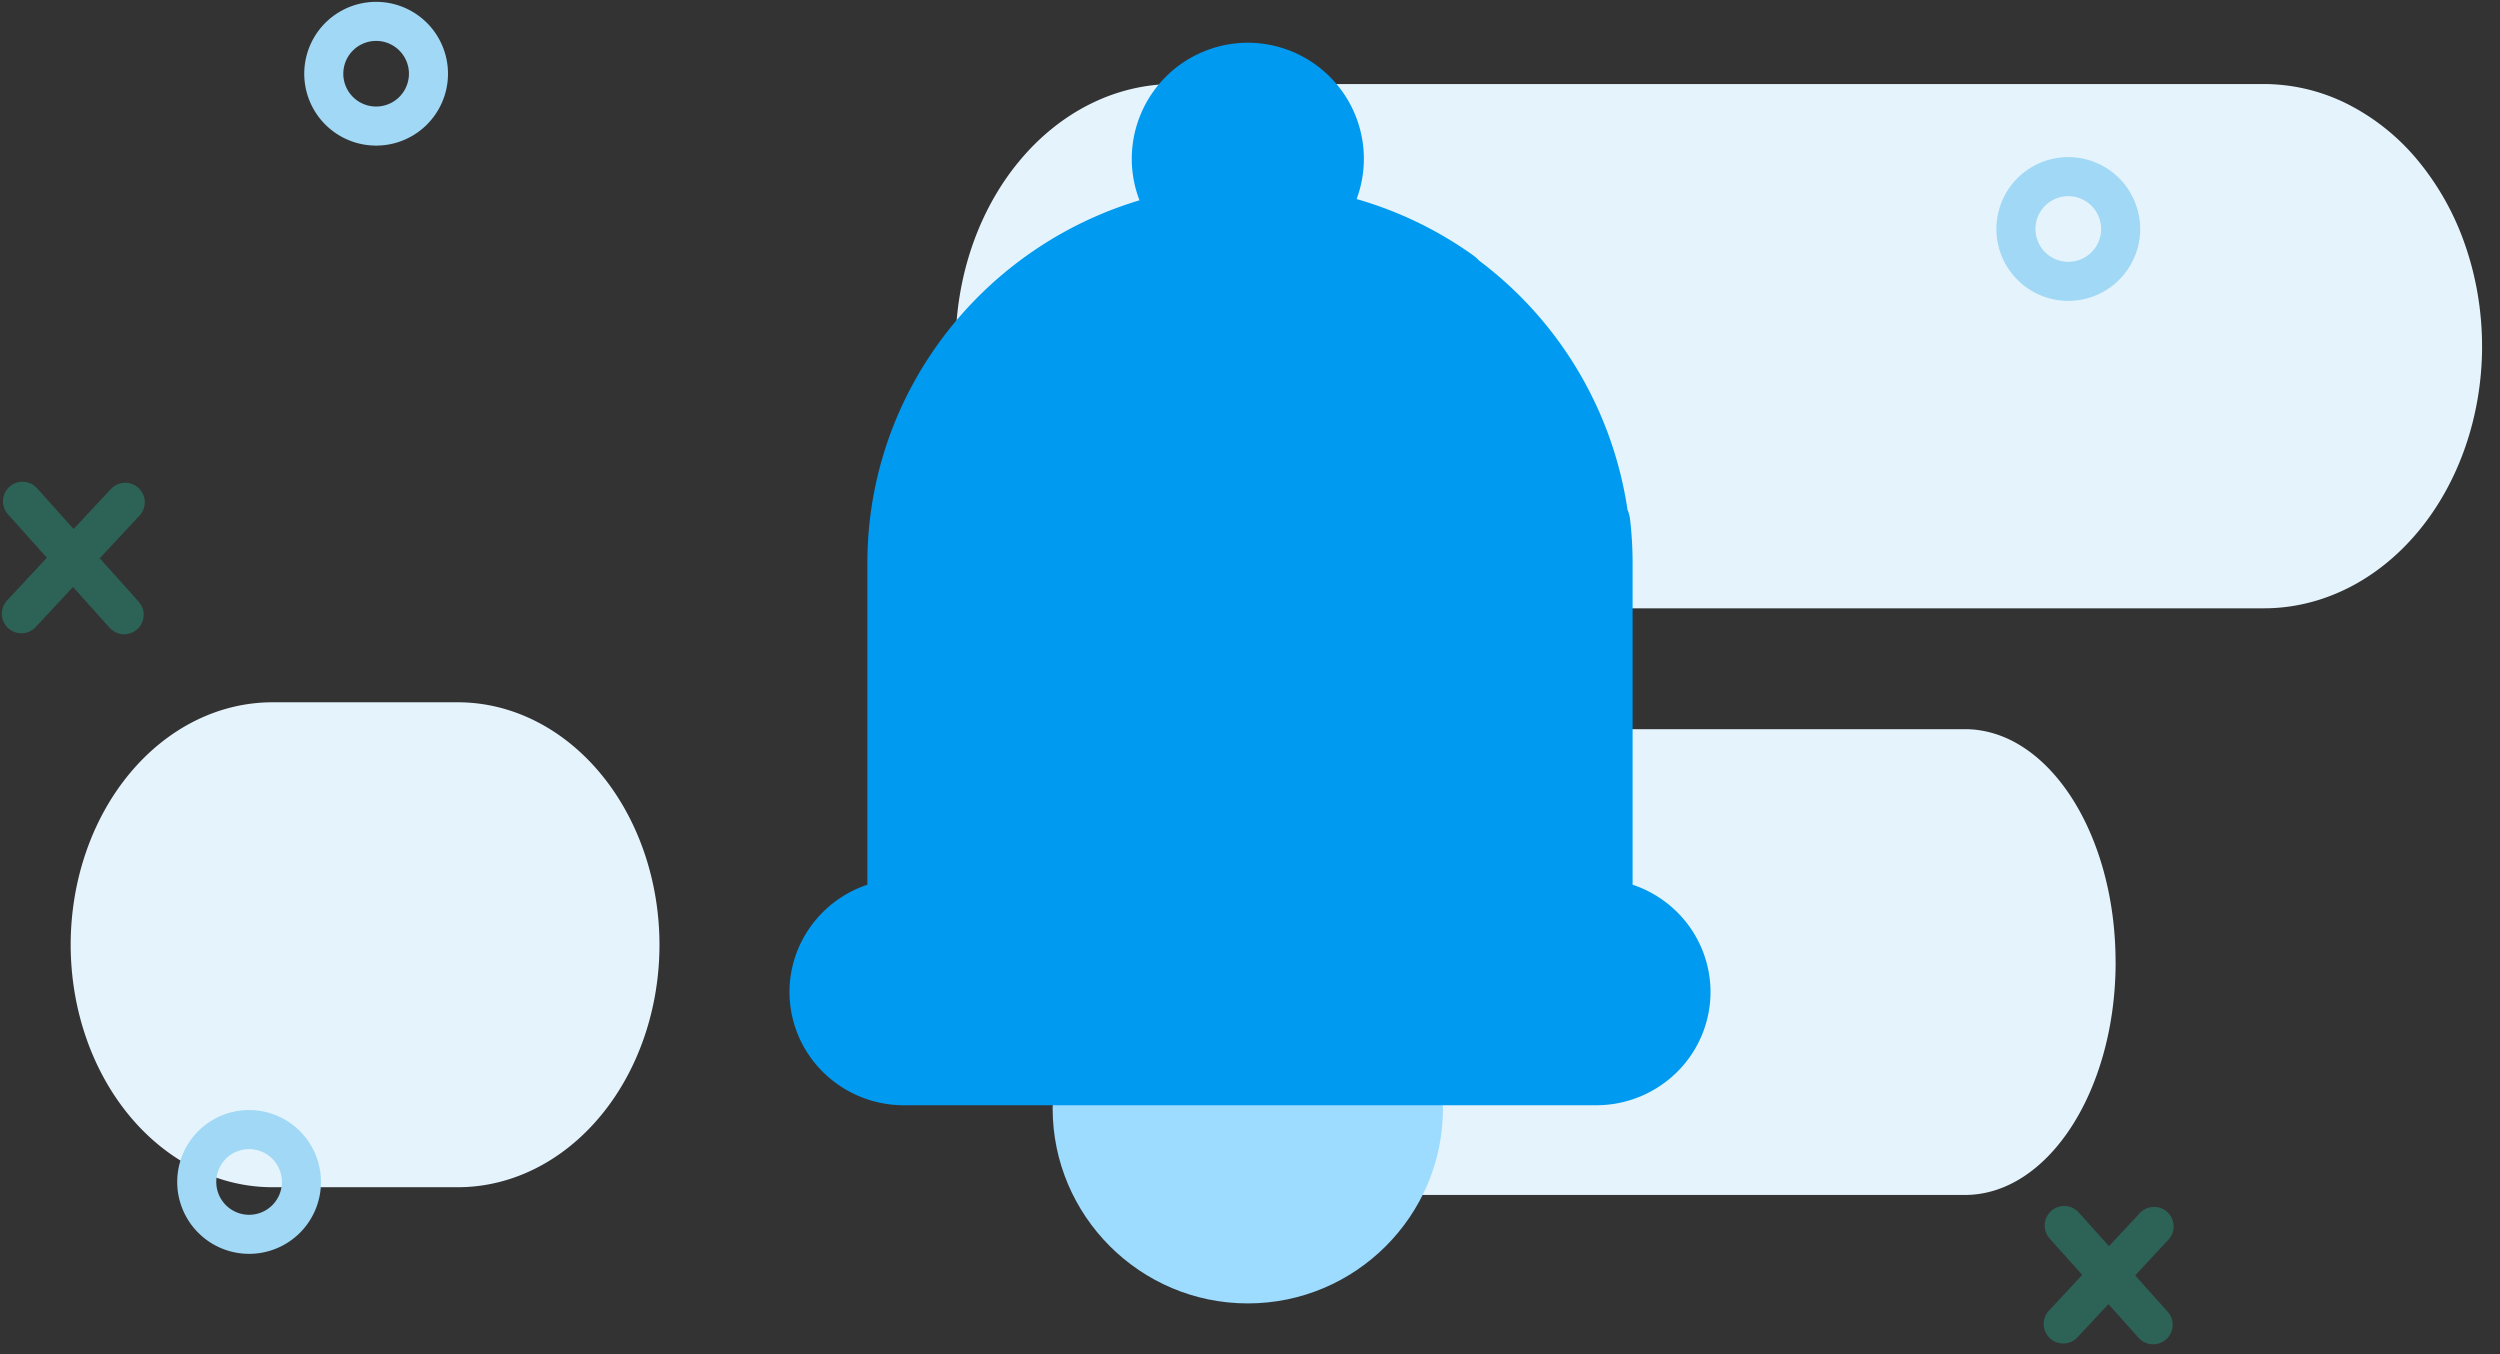
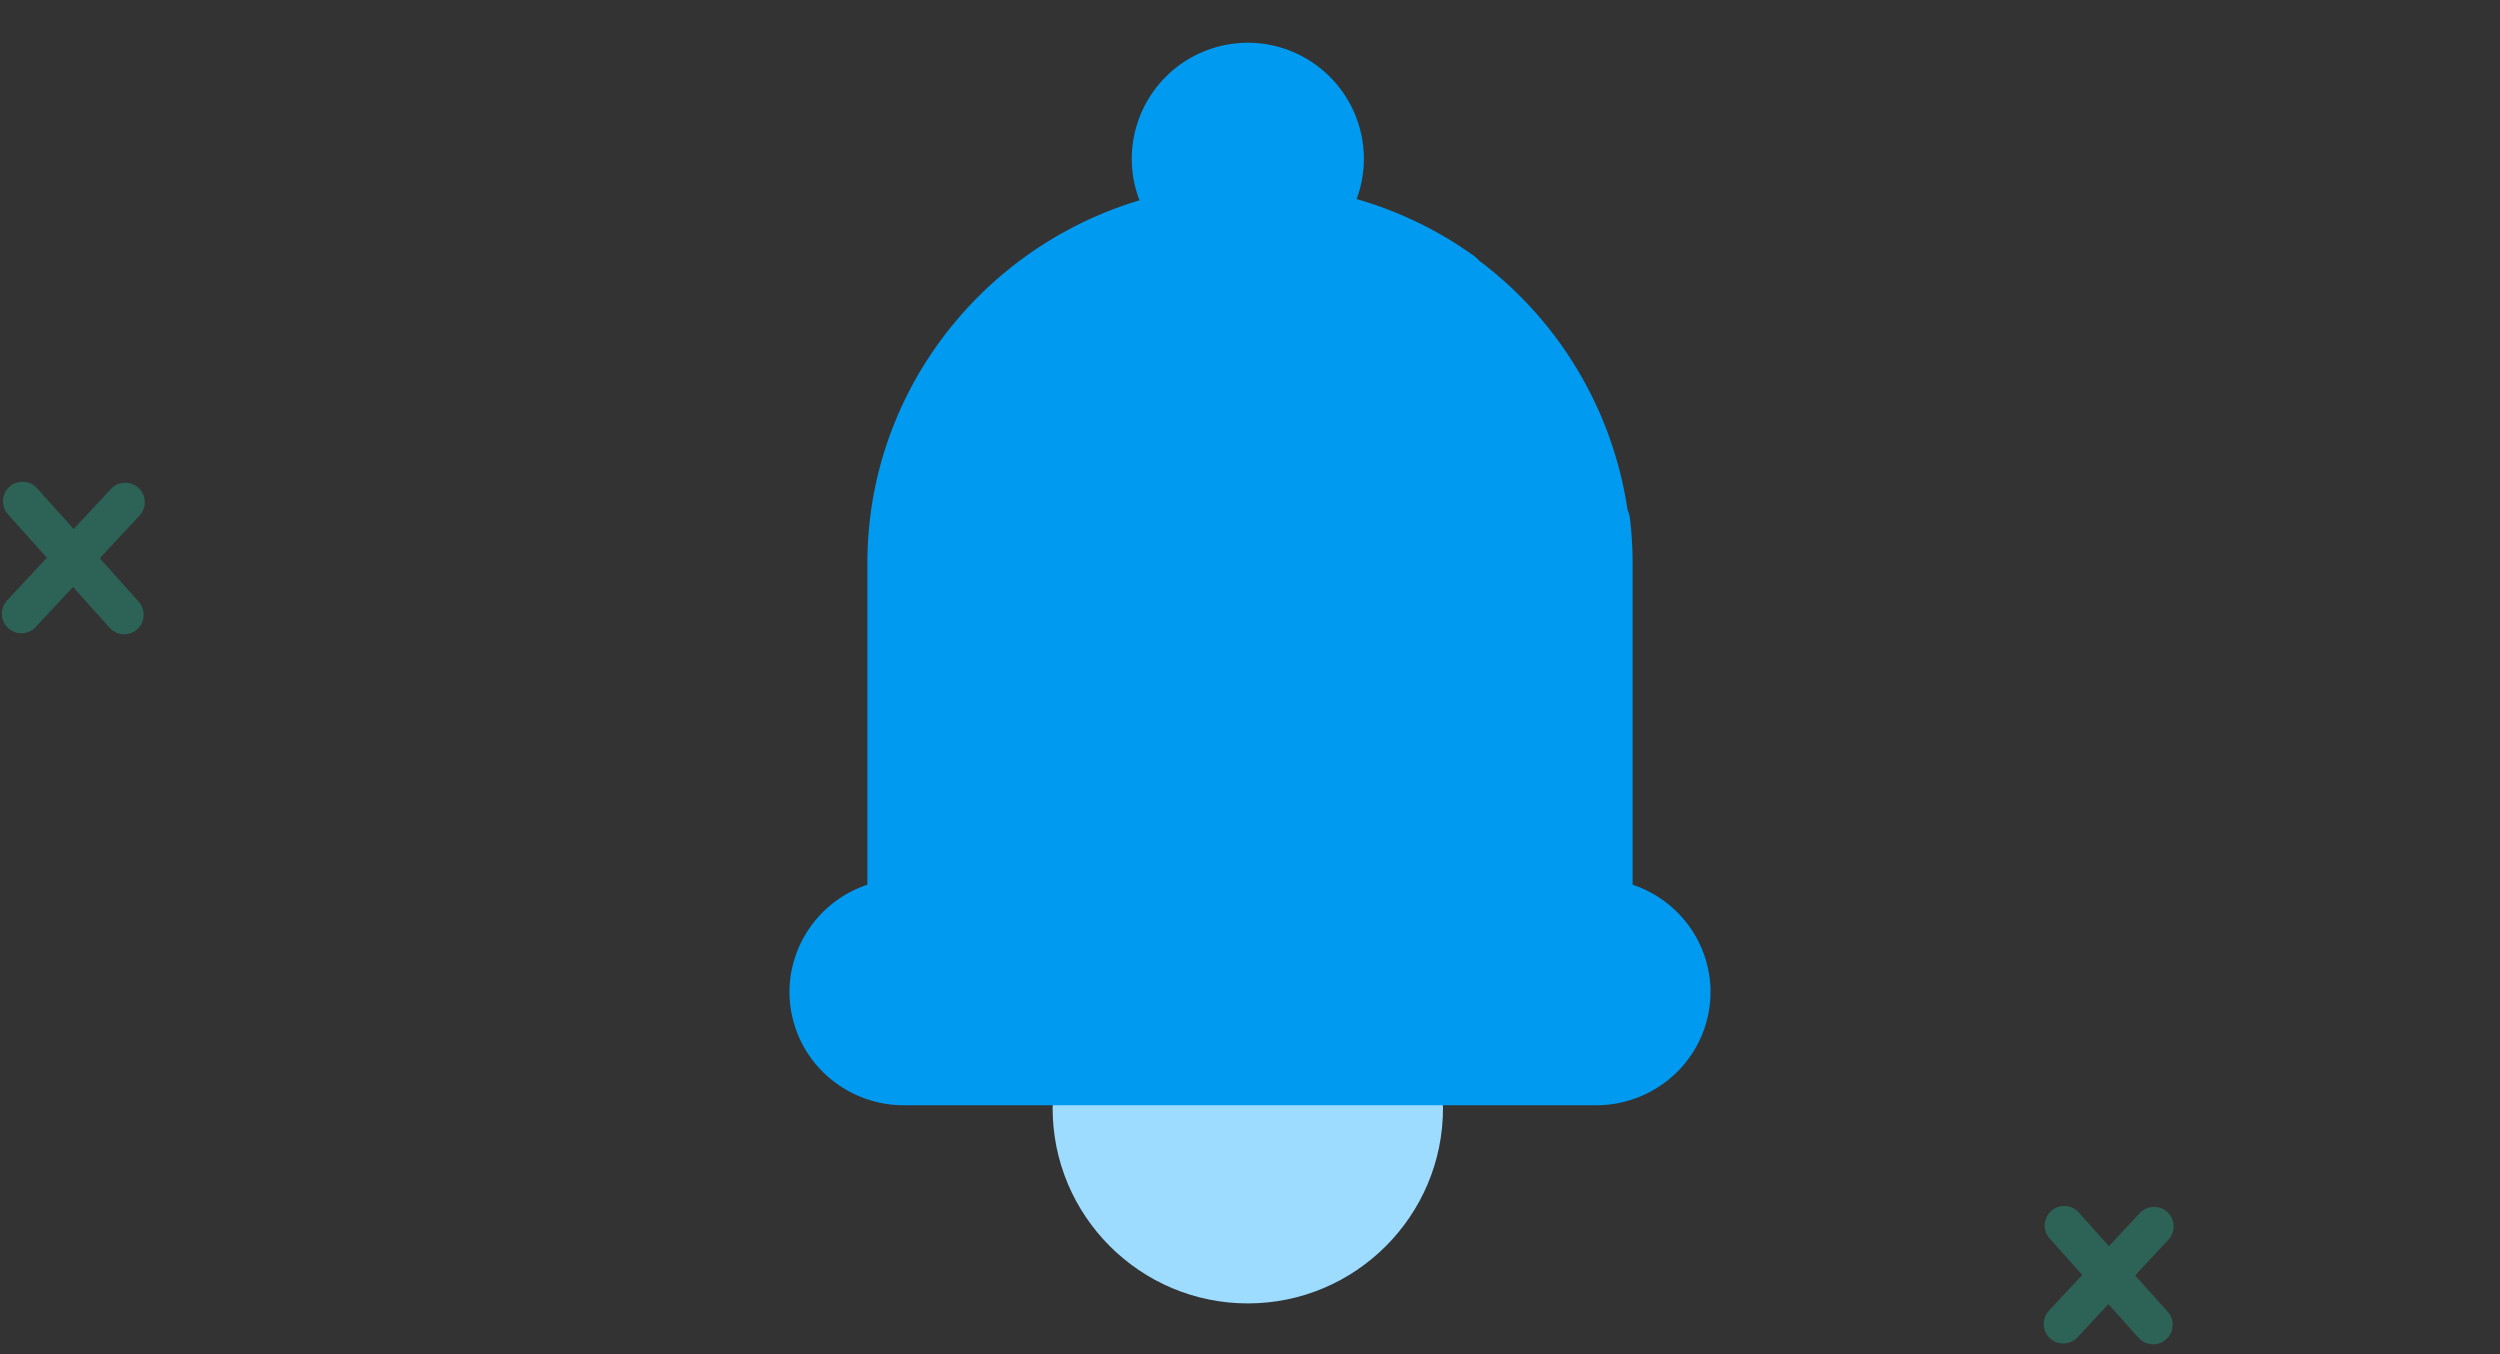
<svg xmlns="http://www.w3.org/2000/svg" width="96" height="52" fill="none">
  <rect width="100%" height="100%" fill="#333333" stroke="none" />
  <g clip-path="url(#clip0)">
-     <path d="M95.312 13.293c-.001 2.67-.883 5.23-2.454 7.118-1.57 1.887-3.7 2.948-5.92 2.948H45.071a7.171 7.171 0 01-3.205-.766c-1.016-.506-1.94-1.247-2.717-2.182a10.402 10.402 0 01-1.816-3.266 11.854 11.854 0 01-.637-3.852c0-2.669.882-5.23 2.453-7.117 1.57-1.888 3.7-2.949 5.92-2.949h41.866a7.171 7.171 0 013.205.766 8.461 8.461 0 012.717 2.182 10.41 10.41 0 011.815 3.266c.421 1.222.638 2.53.639 3.852zM81.24 36.943c0 4.938-2.593 8.943-5.787 8.943H46.509c-3.196 0-5.787-4.005-5.787-8.942 0-4.94 2.591-8.944 5.787-8.944h28.942c3.197 0 5.787 4.004 5.787 8.944h.002zm-55.916-.664c-.001 2.469-.817 4.836-2.27 6.582-1.452 1.746-3.42 2.728-5.475 2.728H10.46c-2.054 0-4.023-.982-5.476-2.728-1.453-1.746-2.268-4.113-2.27-6.583.002-2.469.817-4.836 2.27-6.582 1.452-1.746 3.421-2.727 5.476-2.728h7.118c2.053 0 4.023.982 5.476 2.728 1.452 1.746 2.268 4.113 2.27 6.583z" fill="#E5F4FC" />
    <path opacity=".3" d="M4.809 19.287L.821 23.568m.044-4.319l3.902 4.357L.865 19.25z" stroke="#20D3AA" stroke-width="1.5" stroke-linecap="round" stroke-linejoin="round" />
    <path opacity=".3" d="M82.718 47.094l-3.49 3.746m.038-3.78l3.415 3.812-3.415-3.812z" stroke="#1FD2AA" stroke-width="1.5" stroke-linecap="round" stroke-linejoin="round" />
-     <path d="M11.575 45.385a2.009 2.009 0 01-3.432 1.422 2.01 2.01 0 113.432-1.422v0zm4.878-42.554a2.01 2.01 0 11-4.02 0 2.01 2.01 0 014.02 0v0zm64.98 5.962a2.01 2.01 0 11-4.021 0 2.01 2.01 0 014.02 0v0z" stroke="#A0D8F5" stroke-width="1.5" stroke-linecap="round" stroke-linejoin="round" />
    <path d="M53.992 41.139H41.84c-.784 0-1.419.634-1.419 1.418 0 4.133 3.362 7.494 7.495 7.494s7.495-3.361 7.495-7.494c0-.784-.635-1.418-1.419-1.418z" fill="#9DDCFF" />
    <path d="M47.916 1.641a4.462 4.462 0 00-4.456 4.456 4.461 4.461 0 004.456 4.457 4.462 4.462 0 004.457-4.457 4.462 4.462 0 00-4.457-4.456z" fill="#009AF0" />
    <path d="M56.793 10.004a14.644 14.644 0 015.703 9.569c.05.12.084.247.099.377.065.555.097 1.119.097 1.68v12.343c.87.29 1.629.845 2.166 1.584.536.74.825 1.627.826 2.538a4.333 4.333 0 01-1.287 3.072 4.414 4.414 0 01-3.1 1.275H34.703a4.414 4.414 0 01-3.1-1.275 4.333 4.333 0 01-1.287-3.072c0-.91.29-1.798.827-2.537a4.394 4.394 0 012.164-1.585V21.629c0-7.923 6.424-14.389 14.383-14.552.103-.002.206-.003.31-.003h.018c3.067-.004 6.058.95 8.547 2.727.083.06.16.127.228.203z" fill="#009AF0" />
  </g>
  <defs>
    <clipPath id="clip0">
      <path fill="#fff" d="M0 0h96v51.692H0z" />
    </clipPath>
  </defs>
</svg>